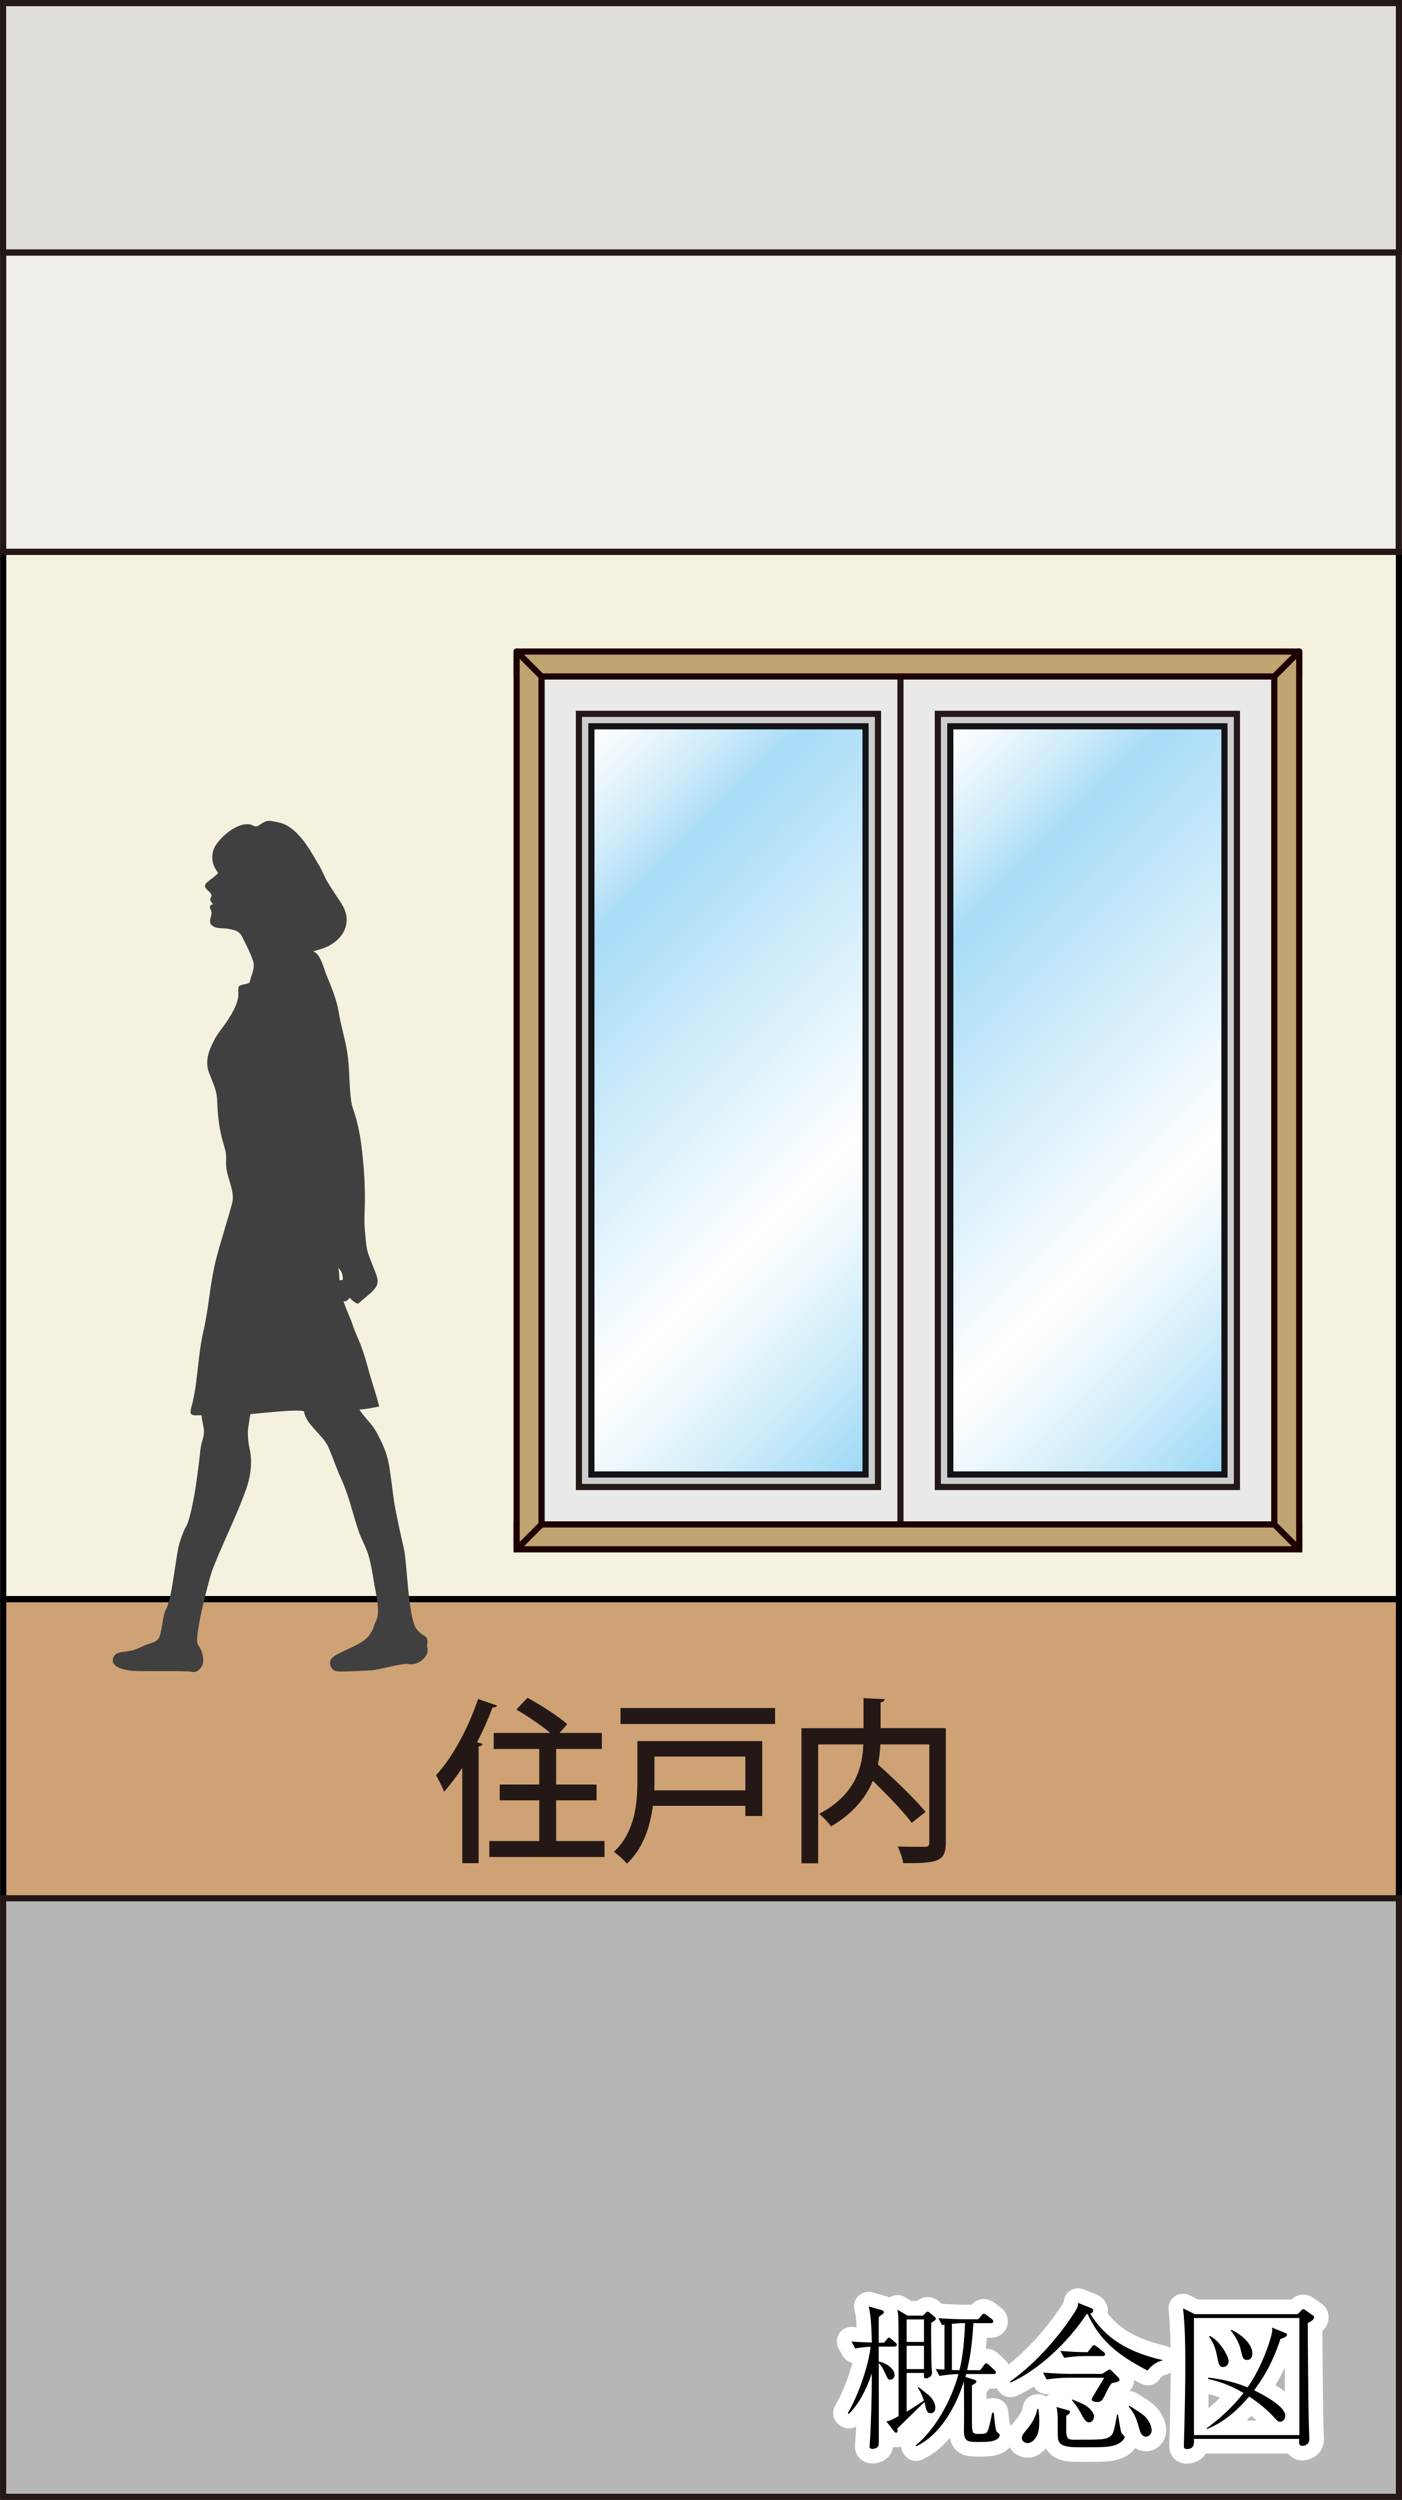
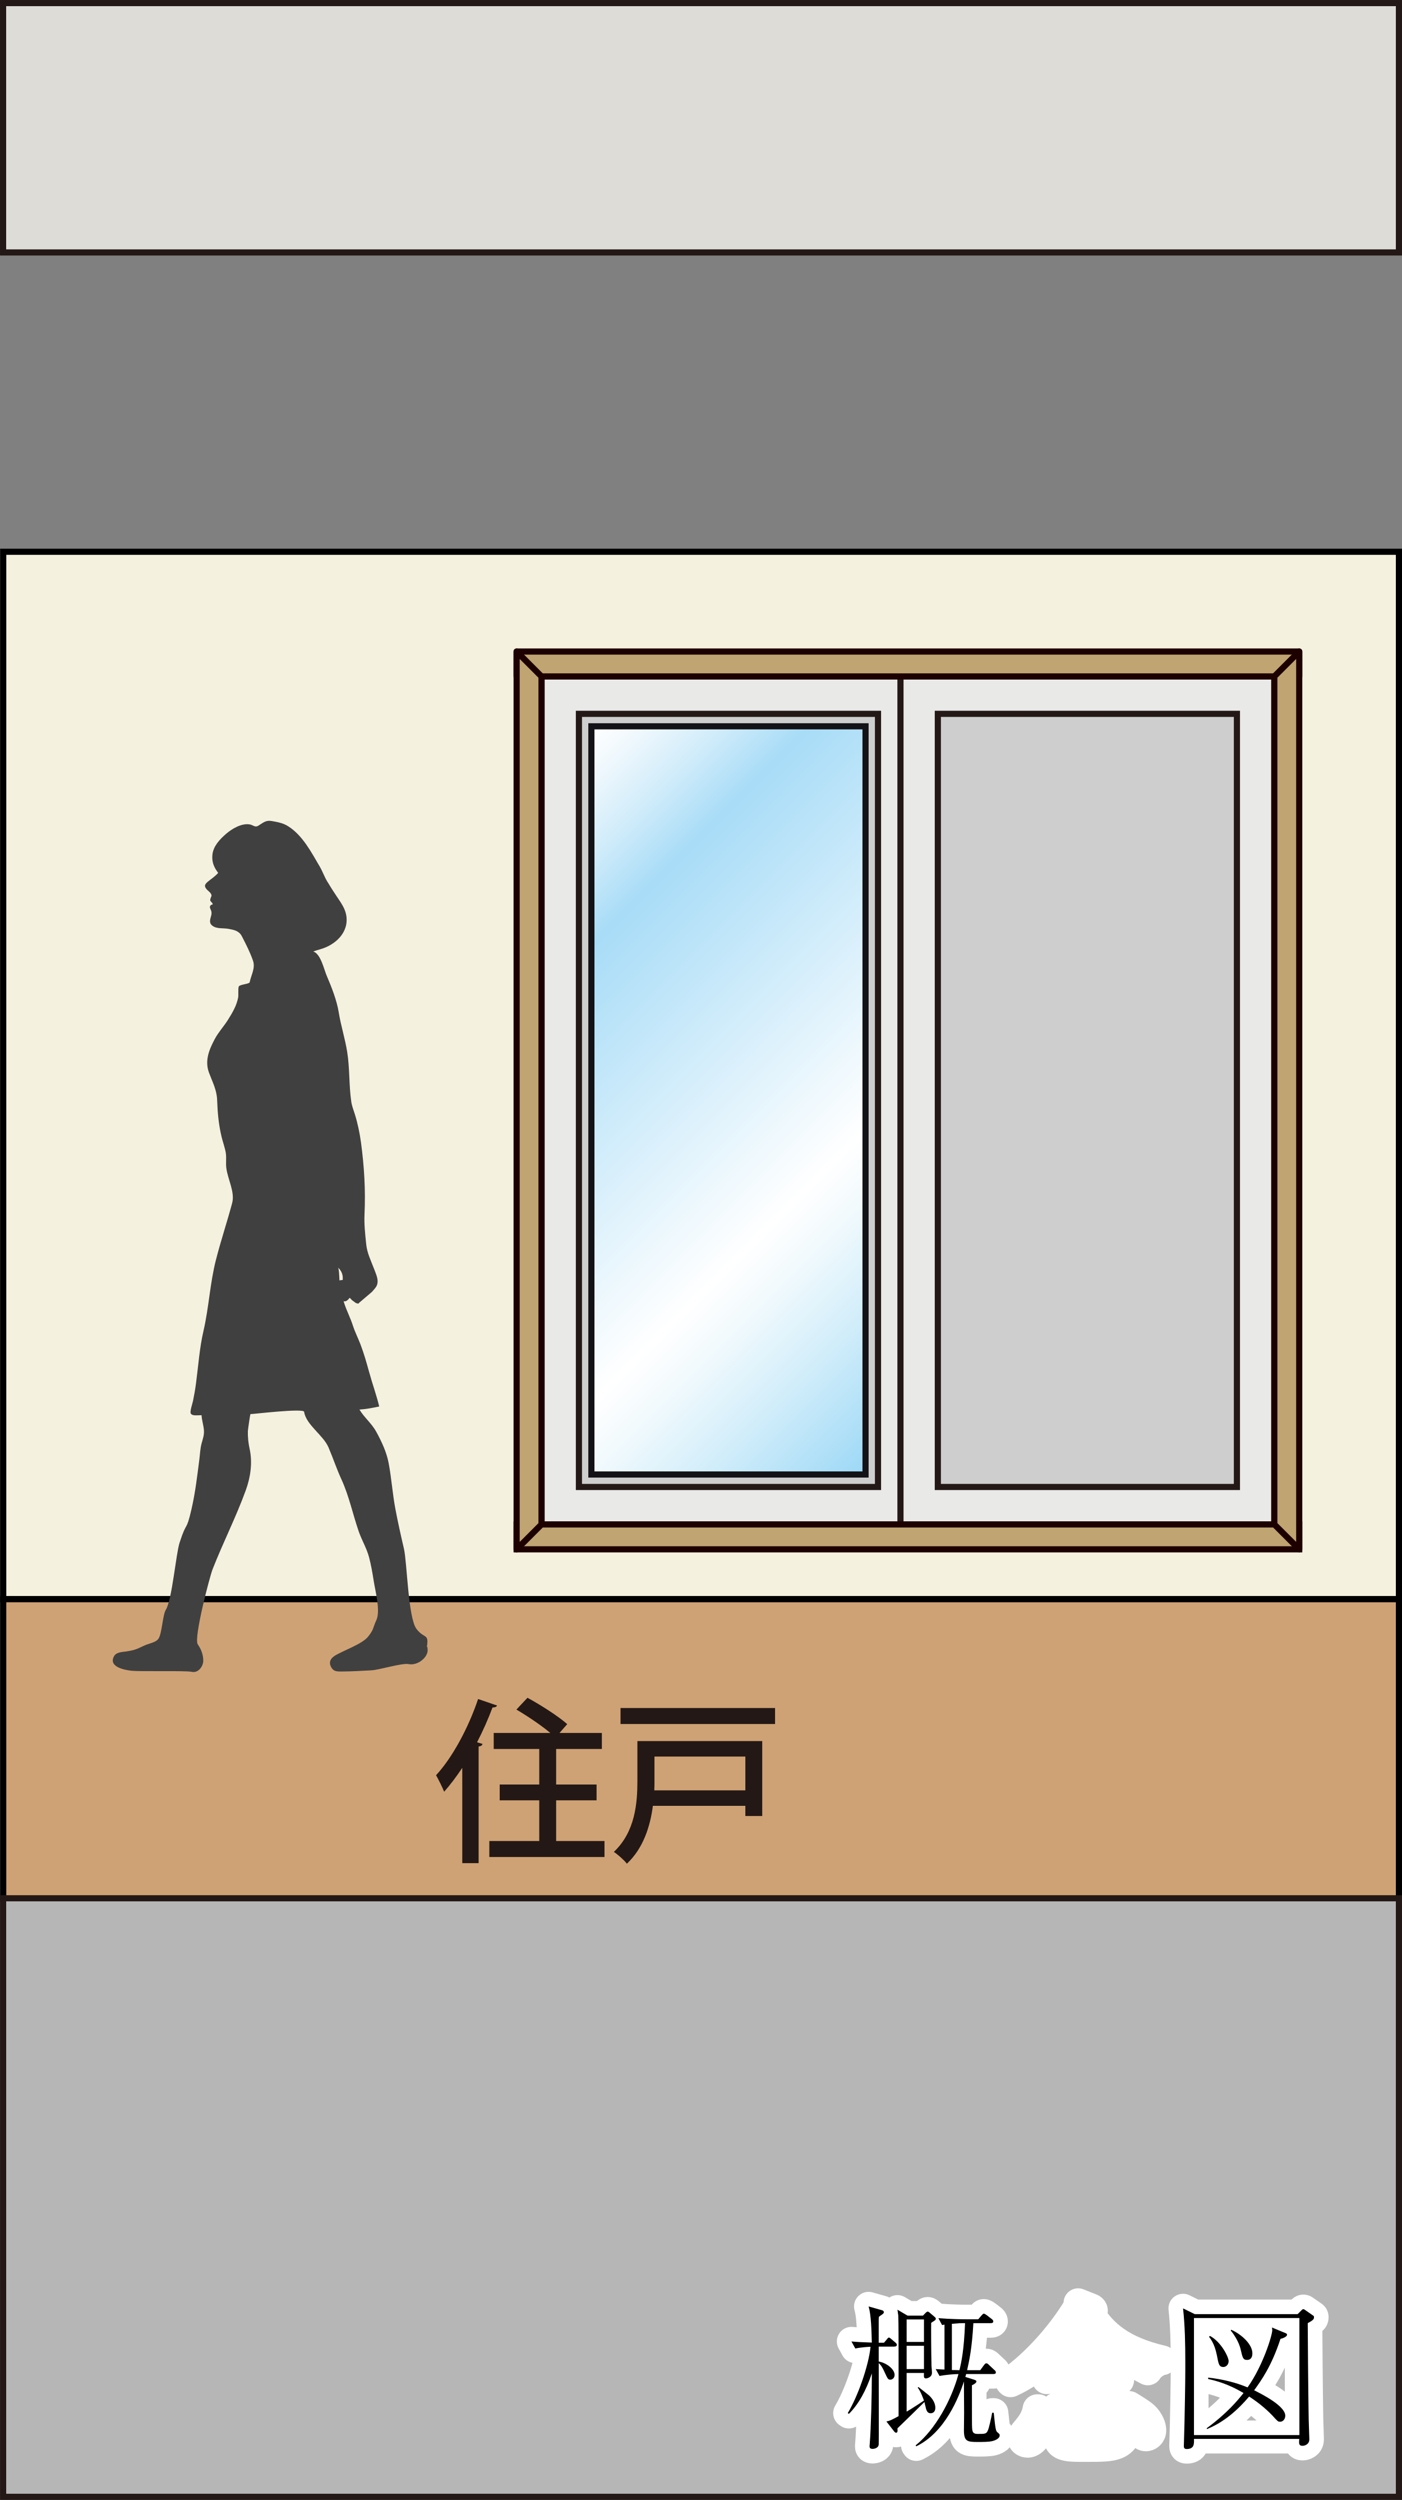
<svg xmlns="http://www.w3.org/2000/svg" xmlns:xlink="http://www.w3.org/1999/xlink" id="_レイヤー_2" width="96.124" height="171.287" viewBox="0 0 96.124 171.287">
  <rect x="0" y="0" width="96.124" height="171.287" fill="#808080" stroke="none" />
  <defs>
    <style>.cls-1{fill:#f5f1df;}.cls-1,.cls-2,.cls-3,.cls-4,.cls-5,.cls-6,.cls-7,.cls-8,.cls-9,.cls-10,.cls-11{stroke-width:.421px;}.cls-1,.cls-5{stroke:#000;}.cls-2{fill:#dddcd6;}.cls-2,.cls-3,.cls-6,.cls-9,.cls-10{stroke:#231815;}.cls-3{fill:#cecece;}.cls-12{fill:#231815;}.cls-4{fill:url(#linear-gradient-2);}.cls-4,.cls-8{stroke:#131216;}.cls-5{fill:#cfa275;}.cls-13{fill:none;stroke:#fff;stroke-width:2px;}.cls-13,.cls-7{stroke-linejoin:round;}.cls-6{fill:#efeee8;}.cls-7,.cls-11{fill:#c0a472;stroke:#1d0000;}.cls-8{fill:url(#linear-gradient);}.cls-9{fill:#b7b6b6;}.cls-10{fill:#e9e9e8;}.cls-14{fill:#404040;}</style>
    <linearGradient id="linear-gradient" x1="32.43" y1="57.882" x2="67.46" y2="92.912" gradientUnits="userSpaceOnUse">
      <stop offset="0" stop-color="#fff" />
      <stop offset=".045" stop-color="#f2f9fd" />
      <stop offset=".127" stop-color="#d1ecfa" />
      <stop offset=".213" stop-color="#a8dcf7" />
      <stop offset=".663" stop-color="#fff" />
      <stop offset=".727" stop-color="#f2fafd" />
      <stop offset=".843" stop-color="#d1edfa" />
      <stop offset=".999" stop-color="#9cd8f6" />
      <stop offset="1" stop-color="#9cd8f6" />
    </linearGradient>
    <linearGradient id="linear-gradient-2" x1="57.038" x2="92.068" y2="92.912" xlink:href="#linear-gradient" />
  </defs>
  <g id="_レイヤ_x2212__1">
    <rect class="cls-1" x=".221" y="37.805" width="95.693" height="71.767" />
    <rect class="cls-10" x="37.13" y="46.348" width="25.632" height="58.102" />
    <rect class="cls-3" x="39.692" y="48.91" width="20.506" height="52.974" />
    <rect class="cls-8" x="40.547" y="49.765" width="18.796" height="51.264" />
    <rect class="cls-10" x="61.738" y="46.348" width="25.632" height="58.102" />
    <rect class="cls-3" x="64.3" y="48.91" width="20.506" height="52.974" />
-     <rect class="cls-4" x="65.155" y="49.765" width="18.796" height="51.264" />
    <rect class="cls-7" x="35.421" y="44.641" width="53.657" height="1.707" />
    <rect class="cls-11" x="35.421" y="104.45" width="53.657" height="1.706" />
    <polygon class="cls-7" points="37.128 46.35 35.421 44.641 35.421 106.157 37.128 104.448 37.128 46.35" />
    <polygon class="cls-7" points="87.37 104.446 89.078 106.154 89.078 44.639 87.37 46.348 87.37 104.446" />
    <rect class="cls-5" x=".221" y="109.573" width="95.693" height="20.519" />
-     <rect class="cls-6" x=".219" y="17.301" width="95.681" height="20.506" />
    <path class="cls-14" d="M25.522,88.493c.158-.191.33-.33.363-.603.04-.302-.13-.665-.235-.942-.228-.606-.481-1.074-.546-1.728-.066-.653-.144-1.346-.113-2.006.08-1.668-.021-3.31-.242-4.944-.094-.681-.233-1.331-.433-1.967-.087-.276-.193-.535-.233-.826-.163-1.117-.099-2.271-.278-3.392-.146-.928-.433-1.804-.582-2.727-.132-.822-.49-1.726-.819-2.493-.195-.455-.417-1.514-.923-1.669.148-.062.306-.105.468-.152,1.041-.292,1.992-1.151,1.79-2.336-.082-.478-.379-.881-.643-1.274-.231-.34-.457-.7-.669-1.053-.195-.325-.318-.692-.511-1.017-.577-.977-1.161-2.115-2.15-2.746-.36-.231-.735-.294-1.147-.365-.403-.068-.572.118-.914.325-.221.136-.353-.054-.589-.092-.563-.094-1.224.306-1.625.655-.429.375-.876.841-.93,1.439-.045.495.111.846.395,1.227-.165.205-.438.388-.645.553-.257.205-.37.341-.106.612.08.08.193.157.254.261.089.148.019.184-.026.33-.056.184.017.173.099.287.132.181.002.075-.097.189-.099.11-.009.228.033.336.049.129.045.229.01.363-.064.247-.165.487.066.676.306.252.754.158,1.126.229.391.075.716.132.911.505.278.537.565,1.099.763,1.67.179.511-.125.985-.226,1.481-.026.125-.655.147-.742.285-.066.11-.017.593-.047.757-.108.571-.393,1.043-.697,1.531-.29.459-.647.836-.904,1.314-.407.761-.702,1.506-.393,2.328.243.646.525,1.163.551,1.846.033.888.099,1.659.304,2.524.09.381.235.75.294,1.13.049.338-.012.675.033,1.018.099.771.601,1.644.4,2.399-.344,1.29-.777,2.576-1.109,3.881-.412,1.597-.483,3.26-.855,4.869-.278,1.196-.351,2.38-.513,3.59-.054.41-.122.809-.205,1.21-.033.164-.228.729-.157.862.103.201.499.113.742.125.016.314.115.624.153.935.045.387-.045.613-.148.983-.097.344-.111.746-.158,1.114-.144,1.127-.28,2.292-.539,3.409-.379,1.635-.304.707-.813,2.284-.259.797-.509,3.879-.942,4.597-.219.354-.271,1.61-.49,1.959-.2.321-.603.301-1.13.565-.422.211-.654.271-1.074.336-.275.044-.692.034-.855.321-.429.753.761.96,1.208,1.006.603.061,3.719-.018,4.112.071.473.107.782-.41.791-.716.016-.618-.287-1.027-.377-1.168-.288-.444.833-4.671,1.013-5.131.716-1.83,1.611-3.582,2.279-5.42.328-.899.471-1.898.266-2.833-.087-.393-.132-.817-.122-1.222.005-.113.16-1.167.174-1.167.252-.006,3.641-.413,3.683-.158.132.887,1.307,1.595,1.667,2.429.315.731.558,1.479.895,2.209.523,1.143.775,2.384,1.185,3.568.212.607.549,1.154.709,1.776.136.524.231,1.062.313,1.594.108.709.478,2.048.184,2.698-.28.609-.141.588-.565,1.13-.403.517-1.799.989-2.3,1.32-.292.192-.417.45-.224.787.179.315.445.281.777.281.664-.001,1.321-.048,1.964-.079.558-.026,2.086-.516,2.571-.425.626.116,1.309-.471,1.293-.965-.019-.663-.148.406-.049-.24.141-.923-.184-.51-.716-1.206-.572-.745-.648-4.581-.859-5.49-.212-.908-.415-1.815-.589-2.737-.2-1.058-.264-2.108-.464-3.149-.144-.756-.48-1.46-.843-2.129-.308-.569-.829-.98-1.156-1.525.452-.027.925-.12,1.356-.211-.186-.779-.49-1.61-.711-2.429-.167-.61-.344-1.223-.57-1.817-.167-.438-.377-.844-.523-1.293-.17-.529-.424-1.013-.591-1.521-.019-.052-.03-.106-.047-.16.108.047.247,0,.414-.228.078.057.148.167.236.219.184.113.134.148.353.179.019,0,.04-.024.061-.054l.902-.768ZM23.497,87.699c-.019,0-.035.002-.047.005-.068.005-.125.014-.177.026-.012-.298-.031-.818-.101-.885.285.266.351.554.325.854Z" />
    <path class="cls-12" d="M31.694,121.126c-.398.603-.82,1.157-1.242,1.639-.108-.277-.397-.855-.555-1.133,1.098-1.182,2.206-3.206,2.882-5.22l1.302.446c-.049.097-.145.133-.313.133-.302.808-.663,1.615-1.061,2.387l.373.108c-.012.097-.097.156-.265.181v7.992h-1.121v-6.533ZM38.13,126.14h3.315v1.097h-7.896v-1.097h3.423v-2.785h-2.712v-1.085h2.712v-2.435h-3.122v-1.097h3.882c-.615-.519-1.567-1.157-2.326-1.604l.759-.808c.904.494,2.122,1.266,2.725,1.808l-.53.604h2.905v1.097h-3.135v2.435h2.772v1.085h-2.772v2.785Z" />
    <path class="cls-12" d="M52.26,119.293v5.136h-1.157v-.699h-6.34c-.182,1.398-.651,2.905-1.784,3.966-.169-.229-.64-.651-.893-.808,1.471-1.387,1.615-3.352,1.615-4.87v-2.725h8.559ZM42.544,117.027h10.596v1.097h-10.596v-1.097ZM51.103,120.354h-6.231v1.688c0,.205,0,.409-.013.627h6.244v-2.314Z" />
-     <path class="cls-12" d="M64.847,118.413v7.848c0,1.338-.639,1.398-2.917,1.398-.048-.313-.229-.844-.386-1.146.482.024.965.024,1.338.024h.531c.229,0,.301-.072.301-.289v-6.727h-3.351c-.024.446-.072.904-.169,1.374,1.133,1.013,2.556,2.375,3.267,3.255l-.952.747c-.555-.759-1.651-1.893-2.664-2.881-.471,1.121-1.326,2.23-2.869,3.122-.169-.241-.542-.65-.819-.855,2.531-1.326,2.965-3.219,3.037-4.762h-3.098v8.148h-1.146v-9.258h4.256v-2.061l1.458.072c-.012.108-.097.181-.289.217v1.771h4.472Z" />
    <rect class="cls-2" x=".211" y=".211" width="95.703" height="17.086" />
    <rect class="cls-9" x=".214" y="130.064" width="95.7" height="41.012" />
-     <path class="cls-12" d="M61.324,160.783h-1.078v1.023c.539.088,1.09.528,1.09.913,0,.209-.154.33-.286.33-.165,0-.188-.055-.407-.528-.198-.439-.319-.539-.396-.604,0,.891.012,5.545,0,5.566-.021.264-.33.309-.418.309-.209,0-.209-.121-.209-.177,0-.011,0-.077.011-.165.089-1.1.144-3.443.144-4.643v-.187c-.396,1.177-.902,2.101-1.573,2.772l-.077-.056c.693-1.144,1.431-3.245,1.562-4.543-.056,0-.639.032-1.045.12l-.265-.483c.474.044.572.044,1.397.077-.022-.825-.044-1.882-.22-2.476l.935.264c.033.012.11.044.11.132,0,.066-.056.11-.132.165-.077.045-.144.1-.209.154l-.012.154v1.617h.363l.176-.209c.088-.11.11-.144.165-.144.044,0,.077.033.198.133l.231.197c.065.056.109.1.109.165,0,.1-.088.121-.165.121ZM64.064,159.012c-.076.044-.187.12-.22.143-.011.341,0,2.146.022,2.971.011.065.032.385.032.451,0,.318-.352.385-.406.385-.154,0-.154-.077-.144-.374h-1.188v2.651c.021-.011.473-.275,1.188-.759-.055-.144-.198-.584-.429-.892l.055-.033c.11.088.639.495.737.583.363.353.418.672.418.837,0,.241-.132.374-.319.374-.187,0-.286-.11-.352-.451-.033-.144-.066-.242-.077-.319-.297.297-1.584,1.551-1.849,1.805.012.164.022.297-.088.297-.011,0-.077,0-.132-.077l-.539-.693c.231-.044.308-.077.836-.363v-4.225c0-.483,0-2.288-.021-2.673-.012-.11-.033-.242-.056-.396l.693.407h1.057l.165-.176c.055-.056.109-.1.153-.1s.077.022.121.056l.374.318c.056.044.066.089.066.121,0,.066-.055.1-.1.133ZM63.349,158.923h-1.188v1.541h1.188v-1.541ZM63.349,160.728h-1.188v1.595h1.188v-1.595ZM68.014,167.263c-.253.055-.704.055-.979.055-.737,0-.946-.055-.946-.803,0-.188.012-1.013.012-1.178,0-.362,0-.55-.012-2.167-.341,1.067-1.298,3.498-3.268,4.444l-.044-.065c1.354-1.078,2.465-3.125,2.938-4.885-.253,0-.857.044-1.298.132l-.264-.474c.406.022.451.033.604.033v-3.08c-.044.011-.065.011-.165.033l-.253-.474c.825.066,1.617.077,1.826.077h.902l.22-.253c.11-.121.121-.132.165-.132.066,0,.177.088.209.11l.33.253c.056.044.11.099.11.165,0,.109-.099.121-.165.121h-1.199c-.099,1.76-.286,2.574-.429,3.223h.901l.242-.33c.077-.099.11-.143.177-.143.065,0,.12.055.187.121l.353.33c.076.065.109.099.109.176,0,.099-.088.11-.165.11h-1.87c-.044.153-.044.165-.055.198l.594.187c.132.044.165.077.165.121,0,.132-.286.253-.308.264,0,2.344,0,2.806.011,2.894.011.319.077.44.374.44.506,0,.605,0,.704-.231.077-.153.242-.891.297-1.221h.11c.109,1.078.143,1.254.242,1.331.143.121.165.132.165.22,0,.231-.353.363-.528.396ZM66.012,159.177c-.154,0-.265,0-.749.044v3.168c.144,0,.265,0,.518.011.143-.604.308-1.342.385-3.223h-.153Z" />
+     <path class="cls-12" d="M61.324,160.783h-1.078v1.023c.539.088,1.09.528,1.09.913,0,.209-.154.33-.286.33-.165,0-.188-.055-.407-.528-.198-.439-.319-.539-.396-.604,0,.891.012,5.545,0,5.566-.021.264-.33.309-.418.309-.209,0-.209-.121-.209-.177,0-.011,0-.077.011-.165.089-1.1.144-3.443.144-4.643v-.187c-.396,1.177-.902,2.101-1.573,2.772l-.077-.056c.693-1.144,1.431-3.245,1.562-4.543-.056,0-.639.032-1.045.12l-.265-.483c.474.044.572.044,1.397.077-.022-.825-.044-1.882-.22-2.476l.935.264c.033.012.11.044.11.132,0,.066-.056.11-.132.165-.077.045-.144.1-.209.154l-.012.154v1.617h.363l.176-.209c.088-.11.11-.144.165-.144.044,0,.077.033.198.133l.231.197c.065.056.109.1.109.165,0,.1-.088.121-.165.121ZM64.064,159.012c-.076.044-.187.12-.22.143-.011.341,0,2.146.022,2.971.011.065.032.385.032.451,0,.318-.352.385-.406.385-.154,0-.154-.077-.144-.374h-1.188v2.651c.021-.011.473-.275,1.188-.759-.055-.144-.198-.584-.429-.892l.055-.033c.11.088.639.495.737.583.363.353.418.672.418.837,0,.241-.132.374-.319.374-.187,0-.286-.11-.352-.451-.033-.144-.066-.242-.077-.319-.297.297-1.584,1.551-1.849,1.805.012.164.022.297-.088.297-.011,0-.077,0-.132-.077l-.539-.693c.231-.044.308-.077.836-.363v-4.225c0-.483,0-2.288-.021-2.673-.012-.11-.033-.242-.056-.396l.693.407h1.057l.165-.176c.055-.056.109-.1.153-.1s.077.022.121.056l.374.318c.056.044.066.089.066.121,0,.066-.055.1-.1.133ZM63.349,158.923h-1.188v1.541h1.188v-1.541ZM63.349,160.728h-1.188v1.595h1.188v-1.595ZM68.014,167.263c-.253.055-.704.055-.979.055-.737,0-.946-.055-.946-.803,0-.188.012-1.013.012-1.178,0-.362,0-.55-.012-2.167-.341,1.067-1.298,3.498-3.268,4.444l-.044-.065c1.354-1.078,2.465-3.125,2.938-4.885-.253,0-.857.044-1.298.132l-.264-.474c.406.022.451.033.604.033v-3.08c-.044.011-.065.011-.165.033l-.253-.474c.825.066,1.617.077,1.826.077h.902l.22-.253c.11-.121.121-.132.165-.132.066,0,.177.088.209.11l.33.253c.056.044.11.099.11.165,0,.109-.099.121-.165.121h-1.199c-.099,1.76-.286,2.574-.429,3.223h.901l.242-.33c.077-.099.11-.143.177-.143.065,0,.12.055.187.121l.353.33c.076.065.109.099.109.176,0,.099-.088.11-.165.11h-1.87c-.044.153-.044.165-.055.198c.132.044.165.077.165.121,0,.132-.286.253-.308.264,0,2.344,0,2.806.011,2.894.011.319.077.44.374.44.506,0,.605,0,.704-.231.077-.153.242-.891.297-1.221h.11c.109,1.078.143,1.254.242,1.331.143.121.165.132.165.22,0,.231-.353.363-.528.396ZM66.012,159.177c-.154,0-.265,0-.749.044v3.168c.144,0,.265,0,.518.011.143-.604.308-1.342.385-3.223h-.153Z" />
    <path class="cls-12" d="M78.695,162.433c-2.134-1.1-3.312-2.123-4.125-3.884h-.066c-1.387,2.102-3.443,3.906-5.215,4.698l-.055-.056c1.815-1.287,3.421-3.157,4.444-4.764.22-.341.231-.439.242-.638l.913.363c.055.033.121.088.121.165,0,.109-.1.176-.209.209.847,1.342,2.09,2.52,4.95,3.18v.032c-.506.089-.957.562-1.001.693ZM71.071,166.933c-.176.318-.429.462-.605.462-.23,0-.406-.154-.406-.353,0-.165.121-.318.241-.462.353-.418.704-.869.814-1.529h.077c.022.165.066.407.066.848,0,.374-.044.77-.188,1.034ZM76.231,163.281c-.1.132-.198.241-.386.648-.274.605-.385.649-.627.649-.143,0-.374-.044-.374-.176,0-.121.748-1.243.858-1.485h-2.52c-.385,0-1.001.044-1.419.121l-.253-.474c.825.066,1.617.088,1.826.088h2.222l.386-.241c.065-.033.109-.066.132-.066.055,0,.099.055.143.099l.474.474c.021.021.065.099.065.143,0,.132-.341.188-.527.221ZM76.561,167.494c-.44.177-.936.188-2.168.188-1.133,0-1.804,0-1.859-.639-.044-.594.044-1.551-.099-2.123l.781.22c.099.022.143.056.143.11,0,.144-.165.22-.253.265,0,.187-.011,1.001,0,1.166.033.341.088.483.495.483,1.882,0,2.179,0,2.486-.209.176-.132.253-.23.363-.792.088-.407.121-.616.132-.726h.066c.044.187.165,1.034.22,1.199.033.088.033.099.154.209.055.055.088.088.088.143,0,.11-.242.385-.55.506ZM75.604,161.432h-1.232c-.386,0-.99.044-1.408.121l-.265-.474c.781.066,1.552.089,1.871.089l.274-.353c.033-.044.11-.132.165-.132.066,0,.188.099.209.11l.44.352c.055.033.109.088.109.165,0,.099-.088.121-.164.121ZM74.668,165.976c-.198,0-.341-.231-.429-.386-.319-.583-.353-.648-.749-1.144l.022-.044c.616.253.814.33,1.034.495.242.187.462.462.462.648,0,.253-.154.43-.341.43ZM78.563,166.955c-.22,0-.353-.22-.407-.396-.242-.836-.319-1.111-.77-1.673l.032-.055c.396.242.957.583,1.145.803.363.419.396.771.396.869,0,.342-.254.451-.396.451Z" />
    <path class="cls-12" d="M89.661,159.177c0,.627.033,4.818.066,6.611,0,.209.044,1.155.044,1.343,0,.374-.352.45-.462.45-.265,0-.253-.153-.231-.473h-7.217c.011.341.022.693-.506.693-.176,0-.188-.121-.188-.209,0-.253.044-1.354.044-1.585.056-2.695.056-3.267.056-4.169,0-1.222-.022-2.453-.154-3.675l.803.396h7.053l.23-.231c.044-.044.088-.11.165-.11.044,0,.088.033.165.089l.474.33c.065.044.088.055.088.132,0,.143-.066.209-.43.407ZM89.09,158.825h-7.229v8.021h7.229v-8.021ZM87.791,160.255c-.616,1.881-1.32,2.849-1.804,3.521.648.318,2.134,1.1,2.134,1.738,0,.22-.143.418-.352.418-.133,0-.165-.033-.342-.221-.45-.506-1.022-1.012-1.782-1.507-.803.946-1.749,1.771-2.904,2.233v-.066c1.42-1.045,2.124-1.914,2.52-2.409-1.067-.627-1.87-.836-2.42-.957l-.012-.099c1.101.12,1.991.374,2.707.671,1.045-1.464,1.694-3.564,1.694-3.928,0-.055-.012-.099-.022-.176l.902.374c.065.021.132.055.132.121,0,.153-.341.264-.451.286ZM83.875,162.18c-.298,0-.33-.209-.44-.792-.066-.309-.188-.836-.539-1.276l.055-.065c.771.406,1.287,1.452,1.287,1.727,0,.242-.176.407-.362.407ZM85.503,161.696c-.275,0-.308-.143-.44-.715-.121-.55-.517-1.111-.682-1.298l.033-.056c.759.342,1.452,1.023,1.452,1.617,0,.077,0,.451-.363.451Z" />
    <path class="cls-13" d="M61.324,160.783h-1.078v1.023c.539.088,1.09.528,1.09.913,0,.209-.154.33-.286.33-.165,0-.188-.055-.407-.528-.198-.439-.319-.539-.396-.604,0,.891.012,5.545,0,5.566-.021.264-.33.309-.418.309-.209,0-.209-.121-.209-.177,0-.011,0-.077.011-.165.089-1.1.144-3.443.144-4.643v-.187c-.396,1.177-.902,2.101-1.573,2.772l-.077-.056c.693-1.144,1.431-3.245,1.562-4.543-.056,0-.639.032-1.045.12l-.265-.483c.474.044.572.044,1.397.077-.022-.825-.044-1.882-.22-2.476l.935.264c.033.012.11.044.11.132,0,.066-.056.11-.132.165-.077.045-.144.1-.209.154l-.012.154v1.617h.363l.176-.209c.088-.11.11-.144.165-.144.044,0,.077.033.198.133l.231.197c.065.056.109.1.109.165,0,.1-.088.121-.165.121ZM64.064,159.012c-.076.044-.187.12-.22.143-.011.341,0,2.146.022,2.971.011.065.032.385.032.451,0,.318-.352.385-.406.385-.154,0-.154-.077-.144-.374h-1.188v2.651c.021-.011.473-.275,1.188-.759-.055-.144-.198-.584-.429-.892l.055-.033c.11.088.639.495.737.583.363.353.418.672.418.837,0,.241-.132.374-.319.374-.187,0-.286-.11-.352-.451-.033-.144-.066-.242-.077-.319-.297.297-1.584,1.551-1.849,1.805.012.164.022.297-.088.297-.011,0-.077,0-.132-.077l-.539-.693c.231-.044.308-.077.836-.363v-4.225c0-.483,0-2.288-.021-2.673-.012-.11-.033-.242-.056-.396l.693.407h1.057l.165-.176c.055-.056.109-.1.153-.1s.077.022.121.056l.374.318c.056.044.066.089.066.121,0,.066-.055.1-.1.133ZM63.349,158.923h-1.188v1.541h1.188v-1.541ZM63.349,160.728h-1.188v1.595h1.188v-1.595ZM68.014,167.263c-.253.055-.704.055-.979.055-.737,0-.946-.055-.946-.803,0-.188.012-1.013.012-1.178,0-.362,0-.55-.012-2.167-.341,1.067-1.298,3.498-3.268,4.444l-.044-.065c1.354-1.078,2.465-3.125,2.938-4.885-.253,0-.857.044-1.298.132l-.264-.474c.406.022.451.033.604.033v-3.08c-.044.011-.065.011-.165.033l-.253-.474c.825.066,1.617.077,1.826.077h.902l.22-.253c.11-.121.121-.132.165-.132.066,0,.177.088.209.11l.33.253c.056.044.11.099.11.165,0,.109-.099.121-.165.121h-1.199c-.099,1.76-.286,2.574-.429,3.223h.901l.242-.33c.077-.099.11-.143.177-.143.065,0,.12.055.187.121l.353.33c.076.065.109.099.109.176,0,.099-.088.11-.165.11h-1.87c-.044.153-.044.165-.055.198l.594.187c.132.044.165.077.165.121,0,.132-.286.253-.308.264,0,2.344,0,2.806.011,2.894.011.319.077.44.374.44.506,0,.605,0,.704-.231.077-.153.242-.891.297-1.221h.11c.109,1.078.143,1.254.242,1.331.143.121.165.132.165.22,0,.231-.353.363-.528.396ZM66.012,159.177c-.154,0-.265,0-.749.044v3.168c.144,0,.265,0,.518.011.143-.604.308-1.342.385-3.223h-.153Z" />
    <path class="cls-13" d="M78.695,162.433c-2.134-1.1-3.312-2.123-4.125-3.884h-.066c-1.387,2.102-3.443,3.906-5.215,4.698l-.055-.056c1.815-1.287,3.421-3.157,4.444-4.764.22-.341.231-.439.242-.638l.913.363c.055.033.121.088.121.165,0,.109-.1.176-.209.209.847,1.342,2.09,2.52,4.95,3.18v.032c-.506.089-.957.562-1.001.693ZM71.071,166.933c-.176.318-.429.462-.605.462-.23,0-.406-.154-.406-.353,0-.165.121-.318.241-.462.353-.418.704-.869.814-1.529h.077c.022.165.066.407.066.848,0,.374-.044.77-.188,1.034ZM76.231,163.281c-.1.132-.198.241-.386.648-.274.605-.385.649-.627.649-.143,0-.374-.044-.374-.176,0-.121.748-1.243.858-1.485h-2.52c-.385,0-1.001.044-1.419.121l-.253-.474c.825.066,1.617.088,1.826.088h2.222l.386-.241c.065-.033.109-.066.132-.066.055,0,.099.055.143.099l.474.474c.021.021.065.099.065.143,0,.132-.341.188-.527.221ZM76.561,167.494c-.44.177-.936.188-2.168.188-1.133,0-1.804,0-1.859-.639-.044-.594.044-1.551-.099-2.123l.781.22c.099.022.143.056.143.11,0,.144-.165.22-.253.265,0,.187-.011,1.001,0,1.166.033.341.088.483.495.483,1.882,0,2.179,0,2.486-.209.176-.132.253-.23.363-.792.088-.407.121-.616.132-.726h.066c.044.187.165,1.034.22,1.199.033.088.033.099.154.209.055.055.088.088.088.143,0,.11-.242.385-.55.506ZM75.604,161.432h-1.232c-.386,0-.99.044-1.408.121l-.265-.474c.781.066,1.552.089,1.871.089l.274-.353c.033-.044.11-.132.165-.132.066,0,.188.099.209.11l.44.352c.055.033.109.088.109.165,0,.099-.088.121-.164.121ZM74.668,165.976c-.198,0-.341-.231-.429-.386-.319-.583-.353-.648-.749-1.144l.022-.044c.616.253.814.33,1.034.495.242.187.462.462.462.648,0,.253-.154.43-.341.43ZM78.563,166.955c-.22,0-.353-.22-.407-.396-.242-.836-.319-1.111-.77-1.673l.032-.055c.396.242.957.583,1.145.803.363.419.396.771.396.869,0,.342-.254.451-.396.451Z" />
    <path class="cls-13" d="M89.661,159.177c0,.627.033,4.818.066,6.611,0,.209.044,1.155.044,1.343,0,.374-.352.45-.462.45-.265,0-.253-.153-.231-.473h-7.217c.011.341.022.693-.506.693-.176,0-.188-.121-.188-.209,0-.253.044-1.354.044-1.585.056-2.695.056-3.267.056-4.169,0-1.222-.022-2.453-.154-3.675l.803.396h7.053l.23-.231c.044-.044.088-.11.165-.11.044,0,.088.033.165.089l.474.33c.065.044.088.055.088.132,0,.143-.066.209-.43.407ZM89.09,158.825h-7.229v8.021h7.229v-8.021ZM87.791,160.255c-.616,1.881-1.32,2.849-1.804,3.521.648.318,2.134,1.1,2.134,1.738,0,.22-.143.418-.352.418-.133,0-.165-.033-.342-.221-.45-.506-1.022-1.012-1.782-1.507-.803.946-1.749,1.771-2.904,2.233v-.066c1.42-1.045,2.124-1.914,2.52-2.409-1.067-.627-1.87-.836-2.42-.957l-.012-.099c1.101.12,1.991.374,2.707.671,1.045-1.464,1.694-3.564,1.694-3.928,0-.055-.012-.099-.022-.176l.902.374c.065.021.132.055.132.121,0,.153-.341.264-.451.286ZM83.875,162.18c-.298,0-.33-.209-.44-.792-.066-.309-.188-.836-.539-1.276l.055-.065c.771.406,1.287,1.452,1.287,1.727,0,.242-.176.407-.362.407ZM85.503,161.696c-.275,0-.308-.143-.44-.715-.121-.55-.517-1.111-.682-1.298l.033-.056c.759.342,1.452,1.023,1.452,1.617,0,.077,0,.451-.363.451Z" />
    <path d="M61.324,160.783h-1.078v1.023c.539.088,1.09.528,1.09.913,0,.209-.154.33-.286.33-.165,0-.188-.055-.407-.528-.198-.439-.319-.539-.396-.604,0,.891.012,5.545,0,5.566-.021.264-.33.309-.418.309-.209,0-.209-.121-.209-.177,0-.011,0-.077.011-.165.089-1.1.144-3.443.144-4.643v-.187c-.396,1.177-.902,2.101-1.573,2.772l-.077-.056c.693-1.144,1.431-3.245,1.562-4.543-.056,0-.639.032-1.045.12l-.265-.483c.474.044.572.044,1.397.077-.022-.825-.044-1.882-.22-2.476l.935.264c.033.012.11.044.11.132,0,.066-.056.11-.132.165-.077.045-.144.1-.209.154l-.012.154v1.617h.363l.176-.209c.088-.11.11-.144.165-.144.044,0,.077.033.198.133l.231.197c.065.056.109.1.109.165,0,.1-.088.121-.165.121ZM64.064,159.012c-.076.044-.187.12-.22.143-.011.341,0,2.146.022,2.971.011.065.032.385.032.451,0,.318-.352.385-.406.385-.154,0-.154-.077-.144-.374h-1.188v2.651c.021-.011.473-.275,1.188-.759-.055-.144-.198-.584-.429-.892l.055-.033c.11.088.639.495.737.583.363.353.418.672.418.837,0,.241-.132.374-.319.374-.187,0-.286-.11-.352-.451-.033-.144-.066-.242-.077-.319-.297.297-1.584,1.551-1.849,1.805.012.164.022.297-.088.297-.011,0-.077,0-.132-.077l-.539-.693c.231-.044.308-.077.836-.363v-4.225c0-.483,0-2.288-.021-2.673-.012-.11-.033-.242-.056-.396l.693.407h1.057l.165-.176c.055-.056.109-.1.153-.1s.077.022.121.056l.374.318c.056.044.066.089.066.121,0,.066-.055.1-.1.133ZM63.349,158.923h-1.188v1.541h1.188v-1.541ZM63.349,160.728h-1.188v1.595h1.188v-1.595ZM68.014,167.263c-.253.055-.704.055-.979.055-.737,0-.946-.055-.946-.803,0-.188.012-1.013.012-1.178,0-.362,0-.55-.012-2.167-.341,1.067-1.298,3.498-3.268,4.444l-.044-.065c1.354-1.078,2.465-3.125,2.938-4.885-.253,0-.857.044-1.298.132l-.264-.474c.406.022.451.033.604.033v-3.08c-.044.011-.065.011-.165.033l-.253-.474c.825.066,1.617.077,1.826.077h.902l.22-.253c.11-.121.121-.132.165-.132.066,0,.177.088.209.11l.33.253c.056.044.11.099.11.165,0,.109-.099.121-.165.121h-1.199c-.099,1.76-.286,2.574-.429,3.223h.901l.242-.33c.077-.099.11-.143.177-.143.065,0,.12.055.187.121l.353.33c.076.065.109.099.109.176,0,.099-.088.11-.165.11h-1.87c-.044.153-.044.165-.055.198l.594.187c.132.044.165.077.165.121,0,.132-.286.253-.308.264,0,2.344,0,2.806.011,2.894.011.319.077.44.374.44.506,0,.605,0,.704-.231.077-.153.242-.891.297-1.221h.11c.109,1.078.143,1.254.242,1.331.143.121.165.132.165.22,0,.231-.353.363-.528.396ZM66.012,159.177c-.154,0-.265,0-.749.044v3.168c.144,0,.265,0,.518.011.143-.604.308-1.342.385-3.223h-.153Z" />
-     <path d="M78.695,162.433c-2.134-1.1-3.312-2.123-4.125-3.884h-.066c-1.387,2.102-3.443,3.906-5.215,4.698l-.055-.056c1.815-1.287,3.421-3.157,4.444-4.764.22-.341.231-.439.242-.638l.913.363c.055.033.121.088.121.165,0,.109-.1.176-.209.209.847,1.342,2.09,2.52,4.95,3.18v.032c-.506.089-.957.562-1.001.693ZM71.071,166.933c-.176.318-.429.462-.605.462-.23,0-.406-.154-.406-.353,0-.165.121-.318.241-.462.353-.418.704-.869.814-1.529h.077c.022.165.066.407.066.848,0,.374-.044.77-.188,1.034ZM76.231,163.281c-.1.132-.198.241-.386.648-.274.605-.385.649-.627.649-.143,0-.374-.044-.374-.176,0-.121.748-1.243.858-1.485h-2.52c-.385,0-1.001.044-1.419.121l-.253-.474c.825.066,1.617.088,1.826.088h2.222l.386-.241c.065-.033.109-.066.132-.066.055,0,.099.055.143.099l.474.474c.021.021.065.099.065.143,0,.132-.341.188-.527.221ZM76.561,167.494c-.44.177-.936.188-2.168.188-1.133,0-1.804,0-1.859-.639-.044-.594.044-1.551-.099-2.123l.781.22c.099.022.143.056.143.11,0,.144-.165.22-.253.265,0,.187-.011,1.001,0,1.166.033.341.088.483.495.483,1.882,0,2.179,0,2.486-.209.176-.132.253-.23.363-.792.088-.407.121-.616.132-.726h.066c.044.187.165,1.034.22,1.199.033.088.033.099.154.209.055.055.088.088.088.143,0,.11-.242.385-.55.506ZM75.604,161.432h-1.232c-.386,0-.99.044-1.408.121l-.265-.474c.781.066,1.552.089,1.871.089l.274-.353c.033-.044.11-.132.165-.132.066,0,.188.099.209.11l.44.352c.055.033.109.088.109.165,0,.099-.088.121-.164.121ZM74.668,165.976c-.198,0-.341-.231-.429-.386-.319-.583-.353-.648-.749-1.144l.022-.044c.616.253.814.33,1.034.495.242.187.462.462.462.648,0,.253-.154.43-.341.43ZM78.563,166.955c-.22,0-.353-.22-.407-.396-.242-.836-.319-1.111-.77-1.673l.032-.055c.396.242.957.583,1.145.803.363.419.396.771.396.869,0,.342-.254.451-.396.451Z" />
    <path d="M89.661,159.177c0,.627.033,4.818.066,6.611,0,.209.044,1.155.044,1.343,0,.374-.352.45-.462.45-.265,0-.253-.153-.231-.473h-7.217c.011.341.022.693-.506.693-.176,0-.188-.121-.188-.209,0-.253.044-1.354.044-1.585.056-2.695.056-3.267.056-4.169,0-1.222-.022-2.453-.154-3.675l.803.396h7.053l.23-.231c.044-.044.088-.11.165-.11.044,0,.088.033.165.089l.474.33c.065.044.088.055.088.132,0,.143-.066.209-.43.407ZM89.09,158.825h-7.229v8.021h7.229v-8.021ZM87.791,160.255c-.616,1.881-1.32,2.849-1.804,3.521.648.318,2.134,1.1,2.134,1.738,0,.22-.143.418-.352.418-.133,0-.165-.033-.342-.221-.45-.506-1.022-1.012-1.782-1.507-.803.946-1.749,1.771-2.904,2.233v-.066c1.42-1.045,2.124-1.914,2.52-2.409-1.067-.627-1.87-.836-2.42-.957l-.012-.099c1.101.12,1.991.374,2.707.671,1.045-1.464,1.694-3.564,1.694-3.928,0-.055-.012-.099-.022-.176l.902.374c.065.021.132.055.132.121,0,.153-.341.264-.451.286ZM83.875,162.18c-.298,0-.33-.209-.44-.792-.066-.309-.188-.836-.539-1.276l.055-.065c.771.406,1.287,1.452,1.287,1.727,0,.242-.176.407-.362.407ZM85.503,161.696c-.275,0-.308-.143-.44-.715-.121-.55-.517-1.111-.682-1.298l.033-.056c.759.342,1.452,1.023,1.452,1.617,0,.077,0,.451-.363.451Z" />
  </g>
</svg>